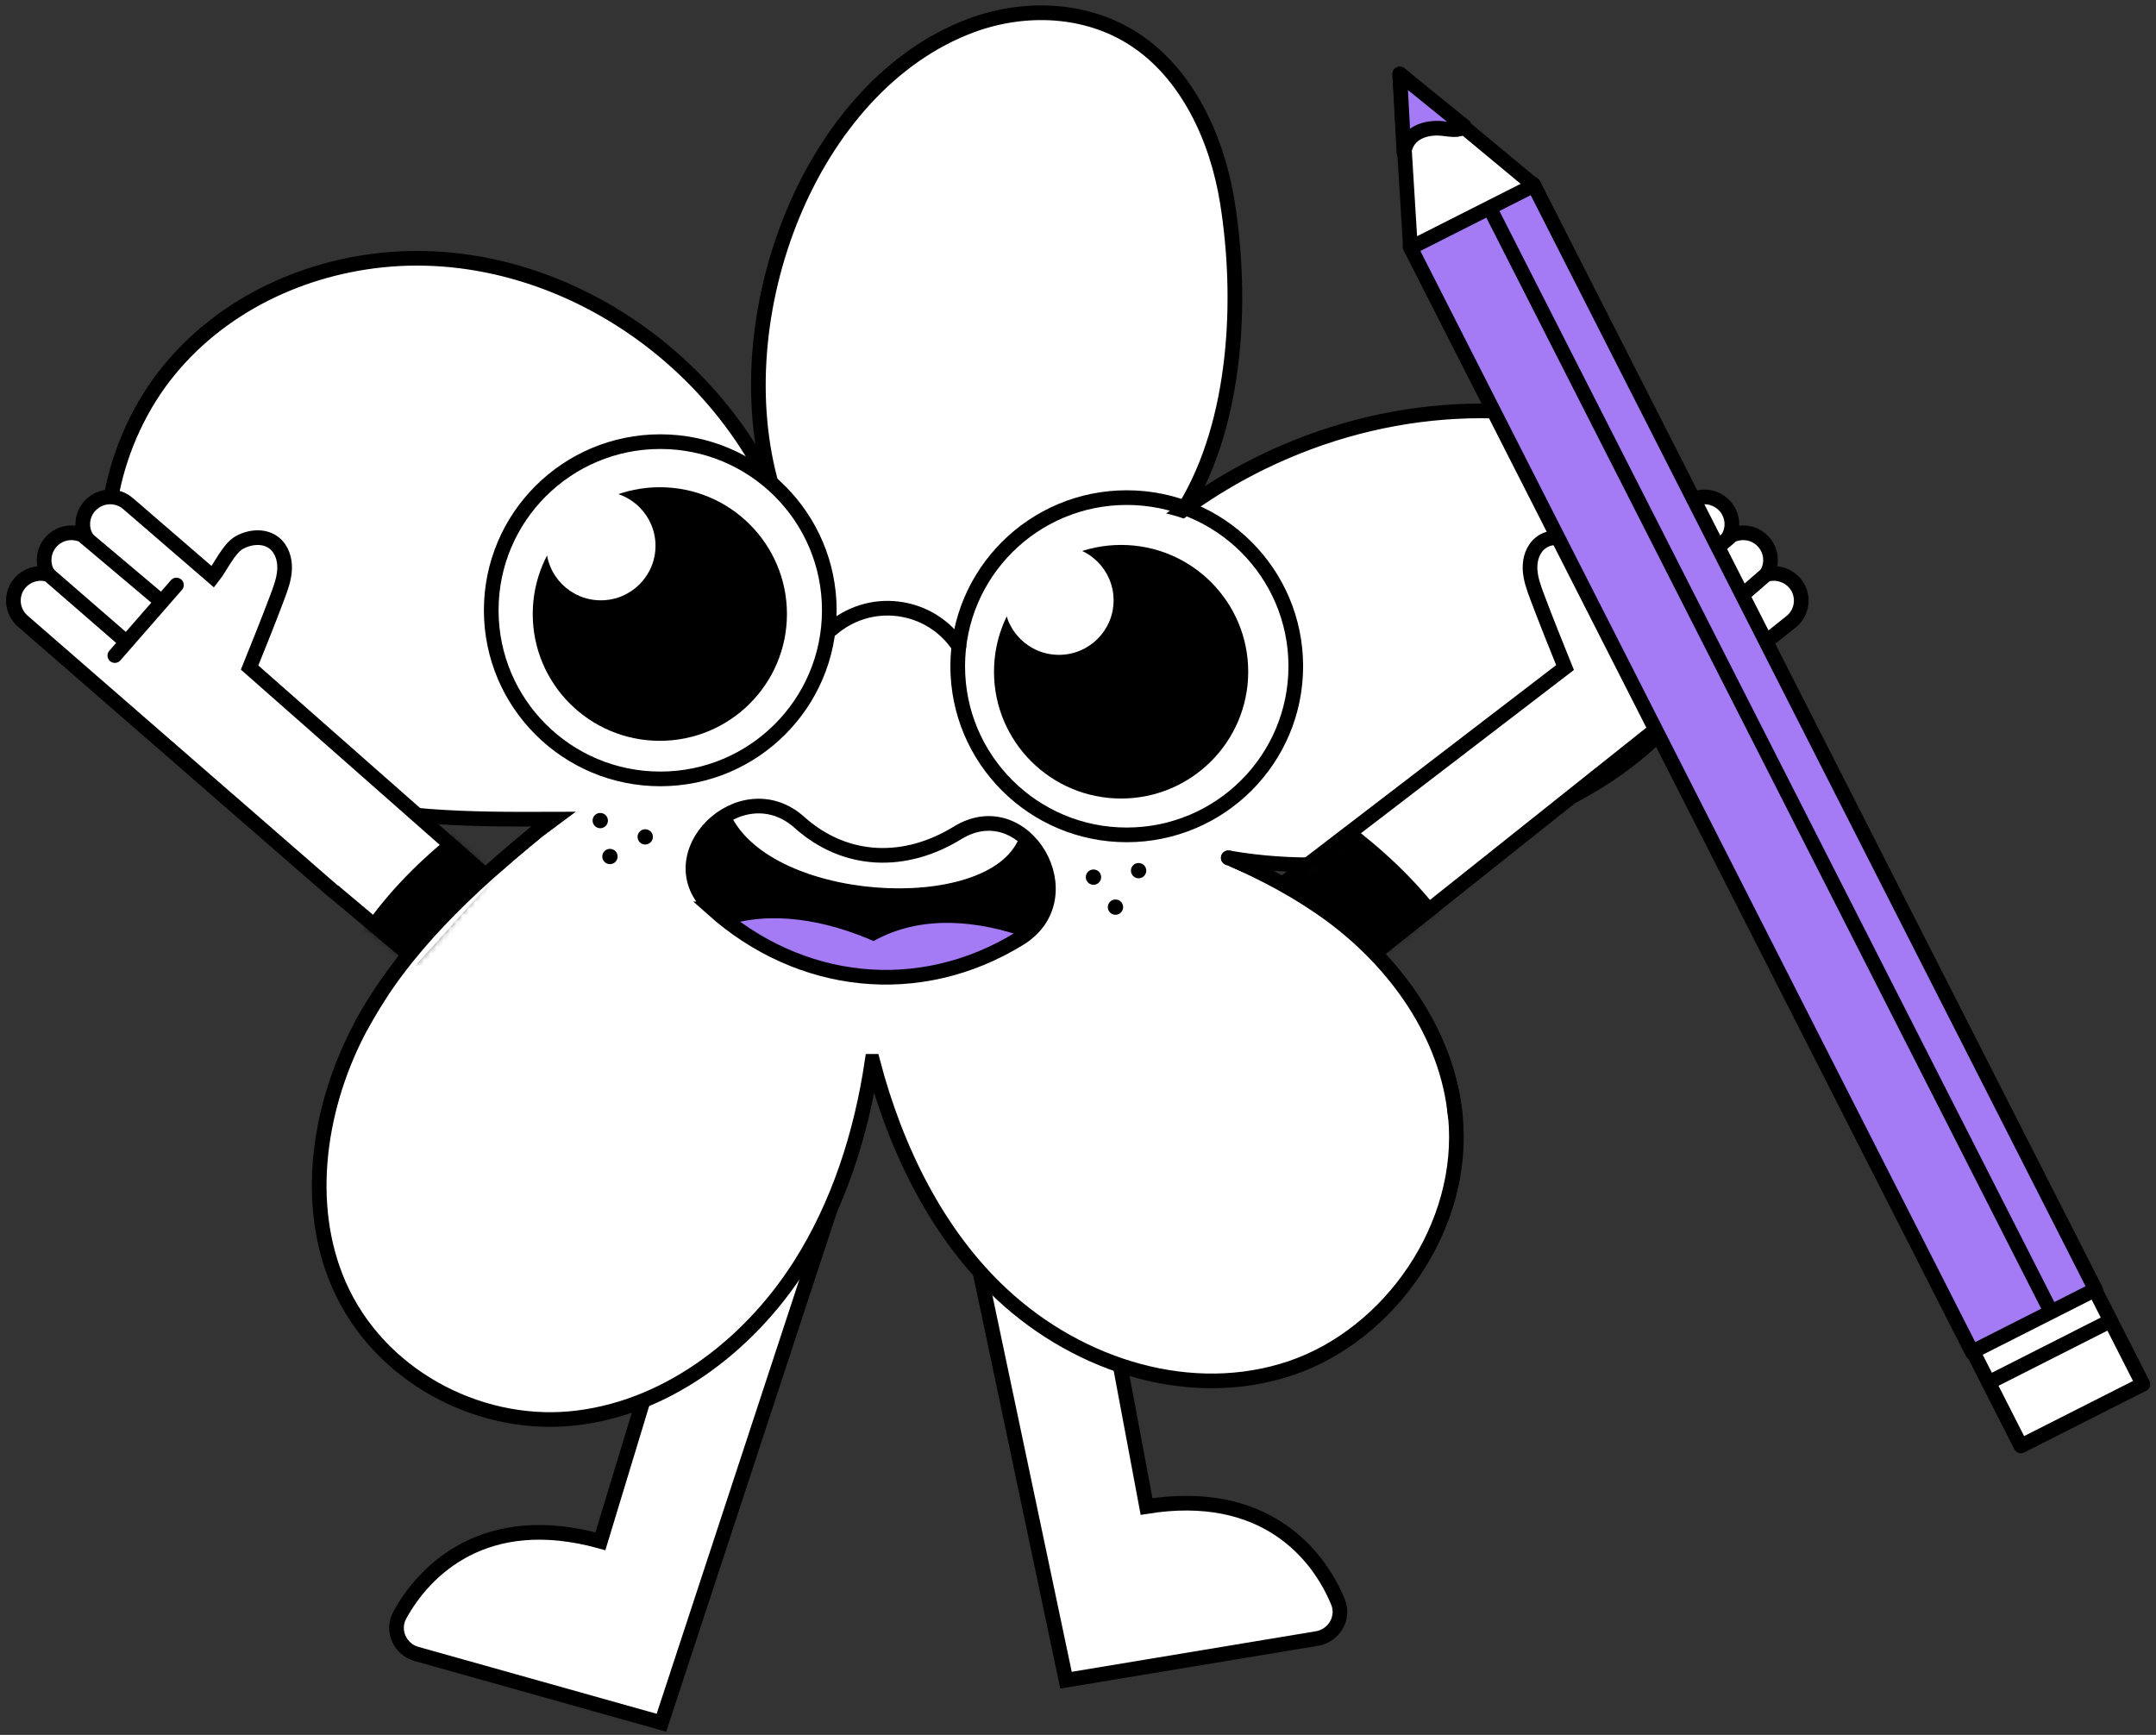
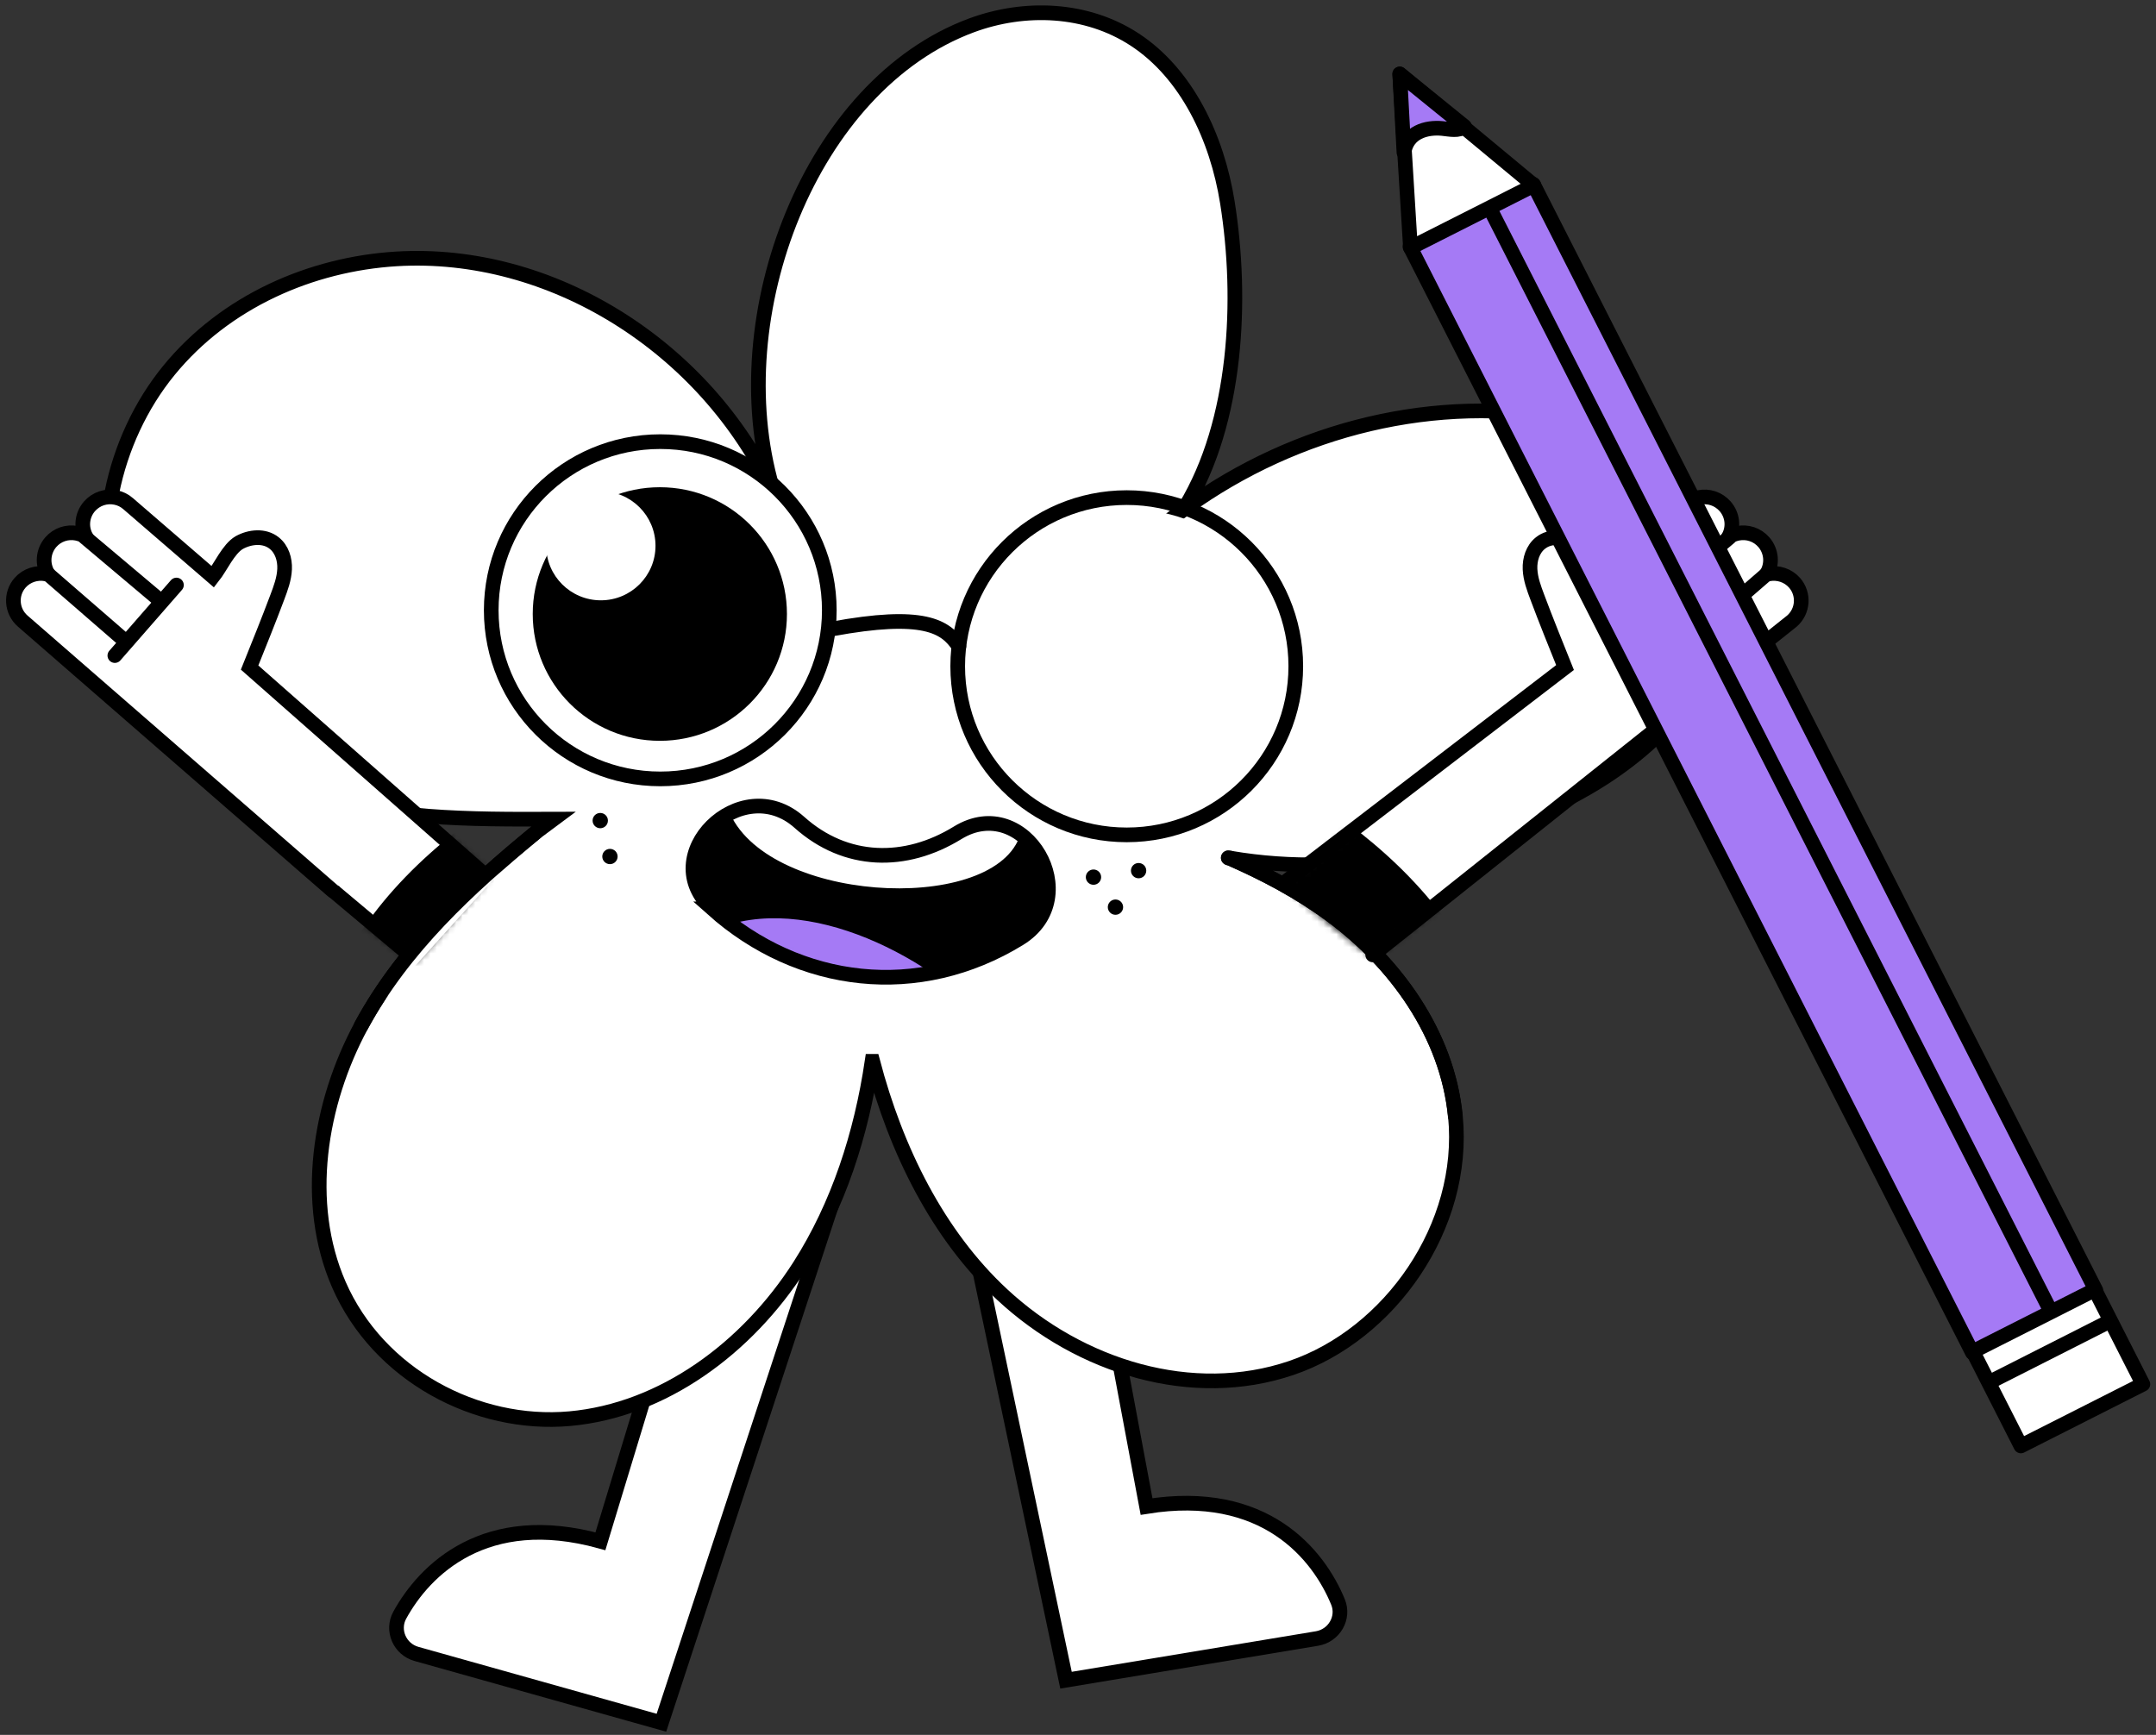
<svg xmlns="http://www.w3.org/2000/svg" width="338" height="272" viewBox="0 0 338 272" fill="none">
  <rect x="0" y="0" width="338" height="272" fill="#333333" stroke="none" />
  <path d="M132.075 183.728L103.693 270.1L65.292 259.312C62.685 258.588 61.37 255.625 62.662 253.251C66.561 246.126 76.06 236.65 94.127 241.648L108.635 193.905" fill="white" />
  <path d="M132.075 183.728L103.693 270.1L65.292 259.312C62.685 258.588 61.37 255.625 62.662 253.251C66.561 246.126 76.06 236.65 94.127 241.648L108.635 193.905" stroke="black" stroke-width="2.299" stroke-miterlimit="10" stroke-linecap="round" />
  <path d="M148.374 174.479L167.121 263.429L206.475 256.893C209.15 256.441 210.782 253.659 209.762 251.171C206.679 243.662 198.246 233.213 179.748 236.199L170.567 187.166" fill="white" />
  <path d="M148.374 174.479L167.121 263.429L206.475 256.893C209.15 256.441 210.782 253.659 209.762 251.171C206.679 243.662 198.246 233.213 179.748 236.199L170.567 187.166" stroke="black" stroke-width="2.299" stroke-miterlimit="10" stroke-linecap="round" />
  <path d="M176.62 87.45C192.125 72.297 213.207 63.884 234.199 64.449C242.269 64.675 250.521 66.236 257.458 70.691C264.394 75.124 269.858 82.791 270.492 91.43C271.512 105.317 260.427 116.829 249.002 123.455C231.977 133.316 211.938 137.794 192.873 134.537C192.171 134.424 192.851 134.583 192.851 134.583C198.405 137.025 203.754 139.852 208.696 143.493C218.693 150.866 226.922 162.084 228.169 175.021C229.847 192.3 217.877 209.24 202.417 214.487C186.957 219.734 169.365 214.351 157.124 202.975C146.991 193.566 140.462 180.29 136.813 166.404H136.722C135.022 177.848 131.44 188.953 125.365 198.474C117.113 211.388 103.897 221.113 89.321 222.425C74.745 223.737 59.307 215.595 53.118 201.392C47.542 188.591 50.035 173.008 56.655 160.772C63.274 148.537 73.543 139.106 84.016 130.489L86.782 128.431C73.702 128.476 60.395 128.499 47.904 124.383C35.414 120.266 23.603 111.355 18.888 98.306C14.014 84.894 17.641 68.882 26.482 58.071C35.323 47.261 48.766 41.403 62.163 40.589C86.283 39.141 110.584 54.226 121.352 77.386C121.352 77.386 121.08 76.481 121.08 76.458C113.259 49.522 127.02 13.336 152.318 3.973C160.661 0.897 170.318 1.259 177.866 6.189C186.073 11.549 190.81 21.613 192.42 31.746C194.846 46.966 193.916 66.077 185.823 79.489" fill="white" />
  <path d="M176.62 87.45C192.125 72.297 213.207 63.884 234.199 64.449C242.269 64.675 250.521 66.236 257.458 70.691C264.394 75.124 269.858 82.791 270.492 91.43C271.512 105.317 260.427 116.829 249.002 123.455C231.977 133.316 211.938 137.794 192.873 134.537C192.171 134.424 192.851 134.583 192.851 134.583C198.405 137.025 203.754 139.852 208.696 143.493C218.693 150.866 226.922 162.084 228.169 175.021C229.847 192.3 217.877 209.24 202.417 214.487C186.957 219.734 169.365 214.351 157.124 202.975C146.991 193.566 140.462 180.29 136.813 166.404H136.722C135.022 177.848 131.44 188.953 125.365 198.474C117.113 211.388 103.897 221.113 89.321 222.425C74.745 223.737 59.307 215.595 53.118 201.392C47.542 188.591 50.035 173.008 56.655 160.772C63.274 148.537 73.543 139.106 84.016 130.489L86.782 128.431C73.702 128.476 60.395 128.499 47.904 124.383C35.414 120.266 23.603 111.355 18.888 98.306C14.014 84.894 17.641 68.882 26.482 58.071C35.323 47.261 48.766 41.403 62.163 40.589C86.283 39.141 110.584 54.226 121.352 77.386C121.352 77.386 121.08 76.481 121.08 76.458C113.259 49.522 127.02 13.336 152.318 3.973C160.661 0.897 170.318 1.259 177.866 6.189C186.073 11.549 190.81 21.613 192.42 31.746C194.846 46.966 193.916 66.077 185.823 79.489" stroke="black" stroke-width="2.299" stroke-miterlimit="10" stroke-linecap="round" />
  <path d="M64.407 149.893L52.574 139.965L52.483 139.874C52.347 139.807 52.234 139.716 52.121 139.626L3.564 97.378C1.795 95.84 1.591 93.149 3.155 91.362C4.198 90.186 5.762 89.711 7.213 89.983C7.349 90.005 7.463 90.028 7.576 90.073C6.579 88.512 6.715 86.454 7.961 85.007C9.004 83.808 10.546 83.333 11.996 83.605C12.54 83.718 13.039 83.899 13.493 84.193C12.654 82.677 12.835 80.755 14.037 79.375C15.102 78.177 16.644 77.702 18.117 77.996C18.82 78.132 19.5 78.448 20.089 78.968L33.373 90.435C34.575 88.919 35.822 86.047 37.499 85.075C39.199 84.125 41.466 83.921 42.985 85.143C44.187 86.093 44.685 87.698 44.617 89.236C44.549 90.774 44.005 92.222 43.461 93.669C42.169 97.129 40.514 101.223 39.131 104.661L75.878 137.047" fill="white" />
  <path d="M64.407 149.893L52.574 139.965L52.483 139.874C52.347 139.807 52.234 139.716 52.121 139.626L3.564 97.378C1.795 95.84 1.591 93.149 3.155 91.362C4.198 90.186 5.762 89.711 7.213 89.983C7.349 90.005 7.463 90.028 7.576 90.073C6.579 88.512 6.715 86.454 7.961 85.007C9.004 83.808 10.546 83.333 11.996 83.605C12.54 83.718 13.039 83.899 13.493 84.193C12.654 82.677 12.835 80.755 14.037 79.375C15.102 78.177 16.644 77.702 18.117 77.996C18.82 78.132 19.5 78.448 20.089 78.968L33.373 90.435C34.575 88.919 35.822 86.047 37.499 85.075C39.199 84.125 41.466 83.921 42.985 85.143C44.187 86.093 44.685 87.698 44.617 89.236C44.549 90.774 44.005 92.222 43.461 93.669C42.169 97.129 40.514 101.223 39.131 104.661L75.878 137.047" stroke="black" stroke-width="2.299" stroke-miterlimit="10" stroke-linecap="round" />
  <path d="M7.599 90.073L19.772 100.635" stroke="black" stroke-width="2.299" stroke-miterlimit="10" stroke-linecap="round" />
  <path d="M13.334 84.238L25.281 94.302" stroke="black" stroke-width="2.299" stroke-miterlimit="10" stroke-linecap="round" />
  <path d="M18.004 102.784L27.661 91.724" stroke="black" stroke-width="2.299" stroke-miterlimit="10" stroke-linecap="round" />
  <mask id="mask0_101_172" style="mask-type:luminance" maskUnits="userSpaceOnUse" x="1" y="76" width="76" height="76">
    <path d="M76.898 137.07L40.514 104.322C41.852 101.042 43.348 97.265 44.572 94.031C45.116 92.606 45.706 90.978 45.796 89.259C45.864 87.178 45.116 85.347 43.733 84.261C41.738 82.655 38.905 83.017 37.001 84.103C35.618 84.894 34.575 86.545 33.668 88.015C33.51 88.264 33.351 88.513 33.192 88.762L20.837 78.087C18.616 76.187 15.17 76.436 13.221 78.629C12.291 79.692 11.838 81.095 11.906 82.452C10.138 82.225 8.324 82.904 7.145 84.261C6.057 85.527 5.626 87.201 5.921 88.784C4.561 88.897 3.246 89.531 2.317 90.594C0.367 92.832 0.617 96.248 2.838 98.17L51.418 140.463C51.577 140.576 51.735 140.712 51.826 140.757L64.861 151.047C65.019 151.183 77.329 137.455 76.876 137.048L76.898 137.07Z" fill="white" />
  </mask>
  <g mask="url(#mask0_101_172)">
    <path d="M45.728 52.575C56.496 43.664 70.8 40.498 84.13 42.262C108.069 45.451 129.015 64.946 135.113 89.734L135.022 88.784C132.528 60.853 153.021 27.968 179.658 23.649C188.43 22.224 197.861 24.44 204.299 30.705C211.304 37.535 214.024 48.323 213.661 58.568C213.072 75.146 207.79 95.343 195.503 106.674" fill="black" />
    <path d="M191.967 92.403C210.102 80.506 232.408 76.3 252.901 80.891C260.79 82.655 268.566 85.776 274.527 91.475C280.489 97.175 284.366 105.724 283.323 114.318C281.646 128.137 268.543 137.319 256.052 141.616C232.476 149.735 206.157 147.428 184.622 135.396L182.944 131.936C193.508 138.088 204.231 144.398 212.618 153.535C221.006 162.672 226.922 175.269 225.653 188.229C223.975 205.508 208.968 219.824 192.783 222.018C176.597 224.211 160.366 215.549 150.55 202.025C140.712 188.5 136.79 170.769 137.243 153.444L141.075 150.369C137.447 165.589 130.828 180.403 120.242 191.508C109.655 202.613 94.807 209.601 80.253 208.108C65.7 206.616 52.121 195.624 48.789 180.539C45.774 166.901 51.237 152.087 60.1 141.367C68.964 130.647 80.843 123.342 92.789 116.896L95.895 115.426" fill="black" />
  </g>
  <path d="M215.202 149.713L280.92 97.379C282.688 95.841 282.892 93.149 281.328 91.363C280.285 90.186 278.721 89.712 277.27 89.983C277.134 90.006 277.021 90.028 276.908 90.073C277.905 88.513 277.769 86.455 276.522 85.007C275.48 83.809 273.938 83.334 272.487 83.605C271.943 83.718 271.444 83.899 270.991 84.193C271.83 82.678 271.648 80.755 270.447 79.376C269.382 78.177 267.84 77.702 266.367 77.996C265.664 78.132 264.984 78.449 264.394 78.969L251.11 90.435C249.909 88.92 248.662 86.048 246.984 85.075C245.284 84.125 243.017 83.922 241.499 85.143C240.297 86.093 239.798 87.699 239.866 89.237C239.934 90.775 240.478 92.222 241.023 93.669C242.315 97.13 243.969 101.223 245.352 104.661L201.216 138.495" fill="white" />
  <path d="M215.202 149.713L280.92 97.379C282.688 95.841 282.892 93.149 281.328 91.363C280.285 90.186 278.721 89.712 277.27 89.983C277.134 90.006 277.021 90.028 276.908 90.073C277.905 88.513 277.769 86.455 276.522 85.007C275.48 83.809 273.938 83.334 272.487 83.605C271.943 83.718 271.444 83.899 270.991 84.193C271.83 82.678 271.648 80.755 270.447 79.376C269.382 78.177 267.84 77.702 266.367 77.996C265.664 78.132 264.984 78.449 264.394 78.969L251.11 90.435C249.909 88.92 248.662 86.048 246.984 85.075C245.284 84.125 243.017 83.922 241.499 85.143C240.297 86.093 239.798 87.699 239.866 89.237C239.934 90.775 240.478 92.222 241.023 93.669C242.315 97.13 243.969 101.223 245.352 104.661L201.216 138.495" stroke="black" stroke-width="2.299" stroke-miterlimit="10" stroke-linecap="round" />
  <path d="M276.885 90.074L264.712 100.636" stroke="black" stroke-width="2.299" stroke-miterlimit="10" stroke-linecap="round" />
  <path d="M271.15 84.239L259.226 94.303" stroke="black" stroke-width="2.299" stroke-miterlimit="10" stroke-linecap="round" />
  <path d="M266.503 102.785L256.846 91.726" stroke="black" stroke-width="2.299" stroke-miterlimit="10" stroke-linecap="round" />
  <mask id="mask1_101_172" style="mask-type:luminance" maskUnits="userSpaceOnUse" x="201" y="76" width="83" height="75">
    <path d="M201.17 138.495L243.992 104.345C242.655 101.065 241.158 97.288 239.934 94.054C239.39 92.629 238.801 91.001 238.71 89.282C238.642 87.201 239.39 85.369 240.773 84.284C242.768 82.678 245.601 83.04 247.506 84.126C248.889 84.917 249.931 86.568 250.838 88.038C250.997 88.287 251.155 88.536 251.314 88.784L263.669 78.11C265.89 76.21 269.336 76.459 271.286 78.652C272.215 79.715 272.668 81.118 272.6 82.475C274.369 82.248 276.182 82.927 277.361 84.284C278.449 85.55 278.88 87.224 278.585 88.807C279.945 88.92 281.26 89.553 282.189 90.617C284.139 92.856 283.89 96.271 281.668 98.193L215.384 150.279C215.225 150.414 200.717 138.857 201.17 138.473V138.495Z" fill="white" />
  </mask>
  <g mask="url(#mask1_101_172)">
    <path d="M238.778 52.575C228.01 43.664 213.706 40.498 200.376 42.262C176.438 45.451 155.492 64.946 149.394 89.734L149.484 88.784C151.978 60.853 131.485 27.968 104.849 23.649C96.076 22.224 86.646 24.44 80.208 30.705C73.203 37.535 70.483 48.323 70.845 58.568C71.435 75.146 76.716 95.343 89.003 106.674" fill="black" />
    <path d="M92.54 92.403C74.404 80.507 52.098 76.3 31.605 80.891C23.716 82.655 15.941 85.776 9.979 91.476C4.017 97.153 0.14 105.724 1.183 114.318C2.861 128.137 15.963 137.319 28.454 141.617C52.03 149.736 78.349 147.429 99.884 135.397L101.562 131.937C90.998 138.088 80.275 144.398 71.888 153.535C63.5 162.672 57.584 175.27 58.853 188.229C60.531 205.508 75.538 219.824 91.723 222.018C107.909 224.212 124.14 215.55 133.956 202.025C143.794 188.5 147.716 170.769 147.263 153.445L143.432 150.369C147.059 165.59 153.678 180.404 164.264 191.508C174.851 202.613 189.699 209.602 204.253 208.109C218.806 206.616 232.385 195.625 235.717 180.539C238.732 166.902 233.269 152.088 224.406 141.368C215.542 130.648 203.663 123.342 191.717 116.897L188.611 115.427" fill="black" />
  </g>
  <path d="M56.632 160.795C63.251 148.56 73.52 139.129 83.993 130.512L56.632 160.795Z" fill="white" />
  <path d="M56.632 160.795C63.251 148.56 73.52 139.129 83.993 130.512" stroke="black" stroke-width="2.299" stroke-miterlimit="10" stroke-linecap="round" />
-   <path d="M192.851 134.537C192.148 134.424 192.828 134.582 192.828 134.582C198.382 137.025 203.732 139.852 208.674 143.493C218.671 150.866 226.9 162.084 228.146 175.02" fill="white" />
  <path d="M192.851 134.537C192.148 134.424 192.828 134.582 192.828 134.582C198.382 137.025 203.732 139.852 208.674 143.493C218.671 150.866 226.9 162.084 228.146 175.02" stroke="black" stroke-width="2.299" stroke-miterlimit="10" stroke-linecap="round" />
  <path d="M240.394 28.893L221.047 38.685L309.22 212.081L328.567 202.289L240.394 28.893Z" fill="#A57AF5" stroke="black" stroke-width="2.299" stroke-linecap="round" stroke-linejoin="round" />
  <path d="M328.415 202.217L309.29 211.897L316.818 226.701L335.943 217.021L328.415 202.217Z" fill="white" stroke="black" stroke-width="2.299" stroke-linecap="round" stroke-linejoin="round" />
  <path d="M219.441 11.595L221.119 38.848L240.478 29.055L219.441 11.595Z" fill="white" stroke="black" stroke-width="2.299" stroke-linecap="round" stroke-linejoin="round" />
  <path d="M229.597 19.827C228.69 20.619 227.285 20.257 226.106 20.144C223.59 19.895 220.597 20.732 220.099 23.898L219.441 11.595C221.753 13.472 229.597 19.827 229.597 19.827Z" fill="#A57AF5" stroke="black" stroke-width="2.299" stroke-linecap="round" stroke-linejoin="round" />
  <path d="M321.498 205.576L233.949 33.42" stroke="black" stroke-width="2.299" stroke-linecap="round" stroke-linejoin="round" />
  <path d="M312.339 216.477L330.814 207.114" stroke="black" stroke-width="2.299" stroke-linecap="round" stroke-linejoin="round" />
  <path d="M111.695 142.498C125.319 154.666 144.089 156.837 159.821 147.157C170.34 140.689 160.683 124.088 150.119 130.579C141.958 135.6 132.596 135.442 125.319 128.928C116.115 120.718 102.469 134.243 111.718 142.498H111.695Z" fill="black" />
  <mask id="mask2_101_172" style="mask-type:luminance" maskUnits="userSpaceOnUse" x="108" y="126" width="57" height="28">
    <path d="M111.695 142.498C125.319 154.666 144.089 156.837 159.821 147.157C170.34 140.689 160.683 124.088 150.119 130.579C141.958 135.6 132.596 135.442 125.319 128.928C116.115 120.718 102.469 134.243 111.718 142.498H111.695Z" fill="white" />
  </mask>
  <g mask="url(#mask2_101_172)">
    <path d="M107.116 119.792C105.891 125.039 101.698 103.666 114.778 128.228C122.123 142.001 157.35 143.2 160.139 130.15L162.836 128.002L107.116 119.769V119.792Z" fill="white" />
-     <path d="M136.405 147.859C150.142 139.604 170.272 148.786 181.947 160.501C181.947 160.501 175.169 170.385 154.857 162.537C134.818 154.779 136.405 147.881 136.405 147.881V147.859Z" fill="#A57AF5" />
    <path d="M109.315 147.135C123.052 138.88 143.183 148.063 154.857 159.778C154.857 159.778 148.079 169.661 127.768 161.814C107.456 153.966 109.315 147.158 109.315 147.158V147.135Z" fill="#A57AF5" />
  </g>
  <path d="M111.695 142.498C125.319 154.666 144.089 156.837 159.821 147.157C170.34 140.689 160.683 124.088 150.119 130.579C141.958 135.6 132.596 135.442 125.319 128.928C116.115 120.718 102.469 134.243 111.718 142.498H111.695Z" stroke="black" stroke-width="2.299" stroke-miterlimit="10" stroke-linecap="round" />
  <path d="M104.917 120.854C118.764 120.854 129.989 109.655 129.989 95.841C129.989 82.026 118.764 70.827 104.917 70.827C91.07 70.827 79.845 82.026 79.845 95.841C79.845 109.655 91.07 120.854 104.917 120.854Z" fill="white" />
  <mask id="mask3_101_172" style="mask-type:luminance" maskUnits="userSpaceOnUse" x="79" y="70" width="51" height="51">
    <path d="M104.917 120.854C118.764 120.854 129.989 109.655 129.989 95.841C129.989 82.026 118.764 70.827 104.917 70.827C91.07 70.827 79.845 82.026 79.845 95.841C79.845 109.655 91.07 120.854 104.917 120.854Z" fill="white" />
  </mask>
  <g mask="url(#mask3_101_172)">
    <path d="M103.444 116.149C114.449 116.149 123.37 107.249 123.37 96.269C123.37 85.29 114.449 76.39 103.444 76.39C92.439 76.39 83.518 85.29 83.518 96.269C83.518 107.249 92.439 116.149 103.444 116.149Z" fill="black" />
  </g>
  <path d="M177.209 129.901C191.056 129.901 202.281 118.702 202.281 104.887C202.281 91.072 191.056 79.873 177.209 79.873C163.362 79.873 152.137 91.072 152.137 104.887C152.137 118.702 163.362 129.901 177.209 129.901Z" fill="white" />
  <mask id="mask4_101_172" style="mask-type:luminance" maskUnits="userSpaceOnUse" x="152" y="79" width="51" height="51">
-     <path d="M177.209 129.901C191.056 129.901 202.281 118.702 202.281 104.887C202.281 91.072 191.056 79.873 177.209 79.873C163.362 79.873 152.137 91.072 152.137 104.887C152.137 118.702 163.362 129.901 177.209 129.901Z" fill="white" />
-   </mask>
+     </mask>
  <g mask="url(#mask4_101_172)">
    <path d="M175.758 125.197C186.763 125.197 195.684 116.296 195.684 105.317C195.684 94.338 186.763 85.437 175.758 85.437C164.753 85.437 155.832 94.338 155.832 105.317C155.832 116.296 164.753 125.197 175.758 125.197Z" fill="black" />
  </g>
-   <path d="M101.154 132.411C101.817 132.411 102.355 131.874 102.355 131.212C102.355 130.55 101.817 130.013 101.154 130.013C100.49 130.013 99.952 130.55 99.952 131.212C99.952 131.874 100.49 132.411 101.154 132.411Z" fill="black" />
  <path d="M95.623 135.486C96.286 135.486 96.824 134.95 96.824 134.288C96.824 133.626 96.286 133.089 95.623 133.089C94.959 133.089 94.421 133.626 94.421 134.288C94.421 134.95 94.959 135.486 95.623 135.486Z" fill="black" />
  <path d="M94.104 129.855C94.767 129.855 95.305 129.318 95.305 128.656C95.305 127.994 94.767 127.458 94.104 127.458C93.44 127.458 92.902 127.994 92.902 128.656C92.902 129.318 93.44 129.855 94.104 129.855Z" fill="black" />
  <path d="M178.501 137.703C179.165 137.703 179.702 137.166 179.702 136.504C179.702 135.842 179.165 135.306 178.501 135.306C177.837 135.306 177.3 135.842 177.3 136.504C177.3 137.166 177.837 137.703 178.501 137.703Z" fill="black" />
  <path d="M174.873 143.425C175.537 143.425 176.075 142.888 176.075 142.226C176.075 141.564 175.537 141.027 174.873 141.027C174.21 141.027 173.672 141.564 173.672 142.226C173.672 142.888 174.21 143.425 174.873 143.425Z" fill="black" />
  <path d="M171.428 138.721C172.092 138.721 172.63 138.184 172.63 137.522C172.63 136.86 172.092 136.323 171.428 136.323C170.765 136.323 170.227 136.86 170.227 137.522C170.227 138.184 170.765 138.721 171.428 138.721Z" fill="black" />
  <path d="M103.512 122.12C118.147 122.12 130.012 110.283 130.012 95.682C130.012 81.08 118.147 69.243 103.512 69.243C88.876 69.243 77.011 81.08 77.011 95.682C77.011 110.283 88.876 122.12 103.512 122.12Z" stroke="black" stroke-width="2.299" stroke-linecap="round" stroke-linejoin="round" />
  <path d="M176.642 130.895C191.278 130.895 203.142 119.058 203.142 104.457C203.142 89.855 191.278 78.018 176.642 78.018C162.006 78.018 150.142 89.855 150.142 104.457C150.142 119.058 162.006 130.895 176.642 130.895Z" stroke="black" stroke-width="2.299" stroke-linecap="round" stroke-linejoin="round" />
-   <path d="M130.375 98.623C133.14 96.248 136.835 94.981 140.757 95.456C144.815 95.954 148.238 98.193 150.323 101.359" stroke="black" stroke-width="2.299" stroke-linecap="round" stroke-linejoin="round" />
+   <path d="M130.375 98.623C144.815 95.954 148.238 98.193 150.323 101.359" stroke="black" stroke-width="2.299" stroke-linecap="round" stroke-linejoin="round" />
  <path d="M94.195 94.121C98.927 94.121 102.764 90.294 102.764 85.573C102.764 80.851 98.927 77.023 94.195 77.023C89.462 77.023 85.626 80.851 85.626 85.573C85.626 90.294 89.462 94.121 94.195 94.121Z" fill="white" />
  <path d="M166.011 102.67C170.743 102.67 174.58 98.843 174.58 94.121C174.58 89.4 170.743 85.572 166.011 85.572C161.278 85.572 157.442 89.4 157.442 94.121C157.442 98.843 161.278 102.67 166.011 102.67Z" fill="white" />
</svg>